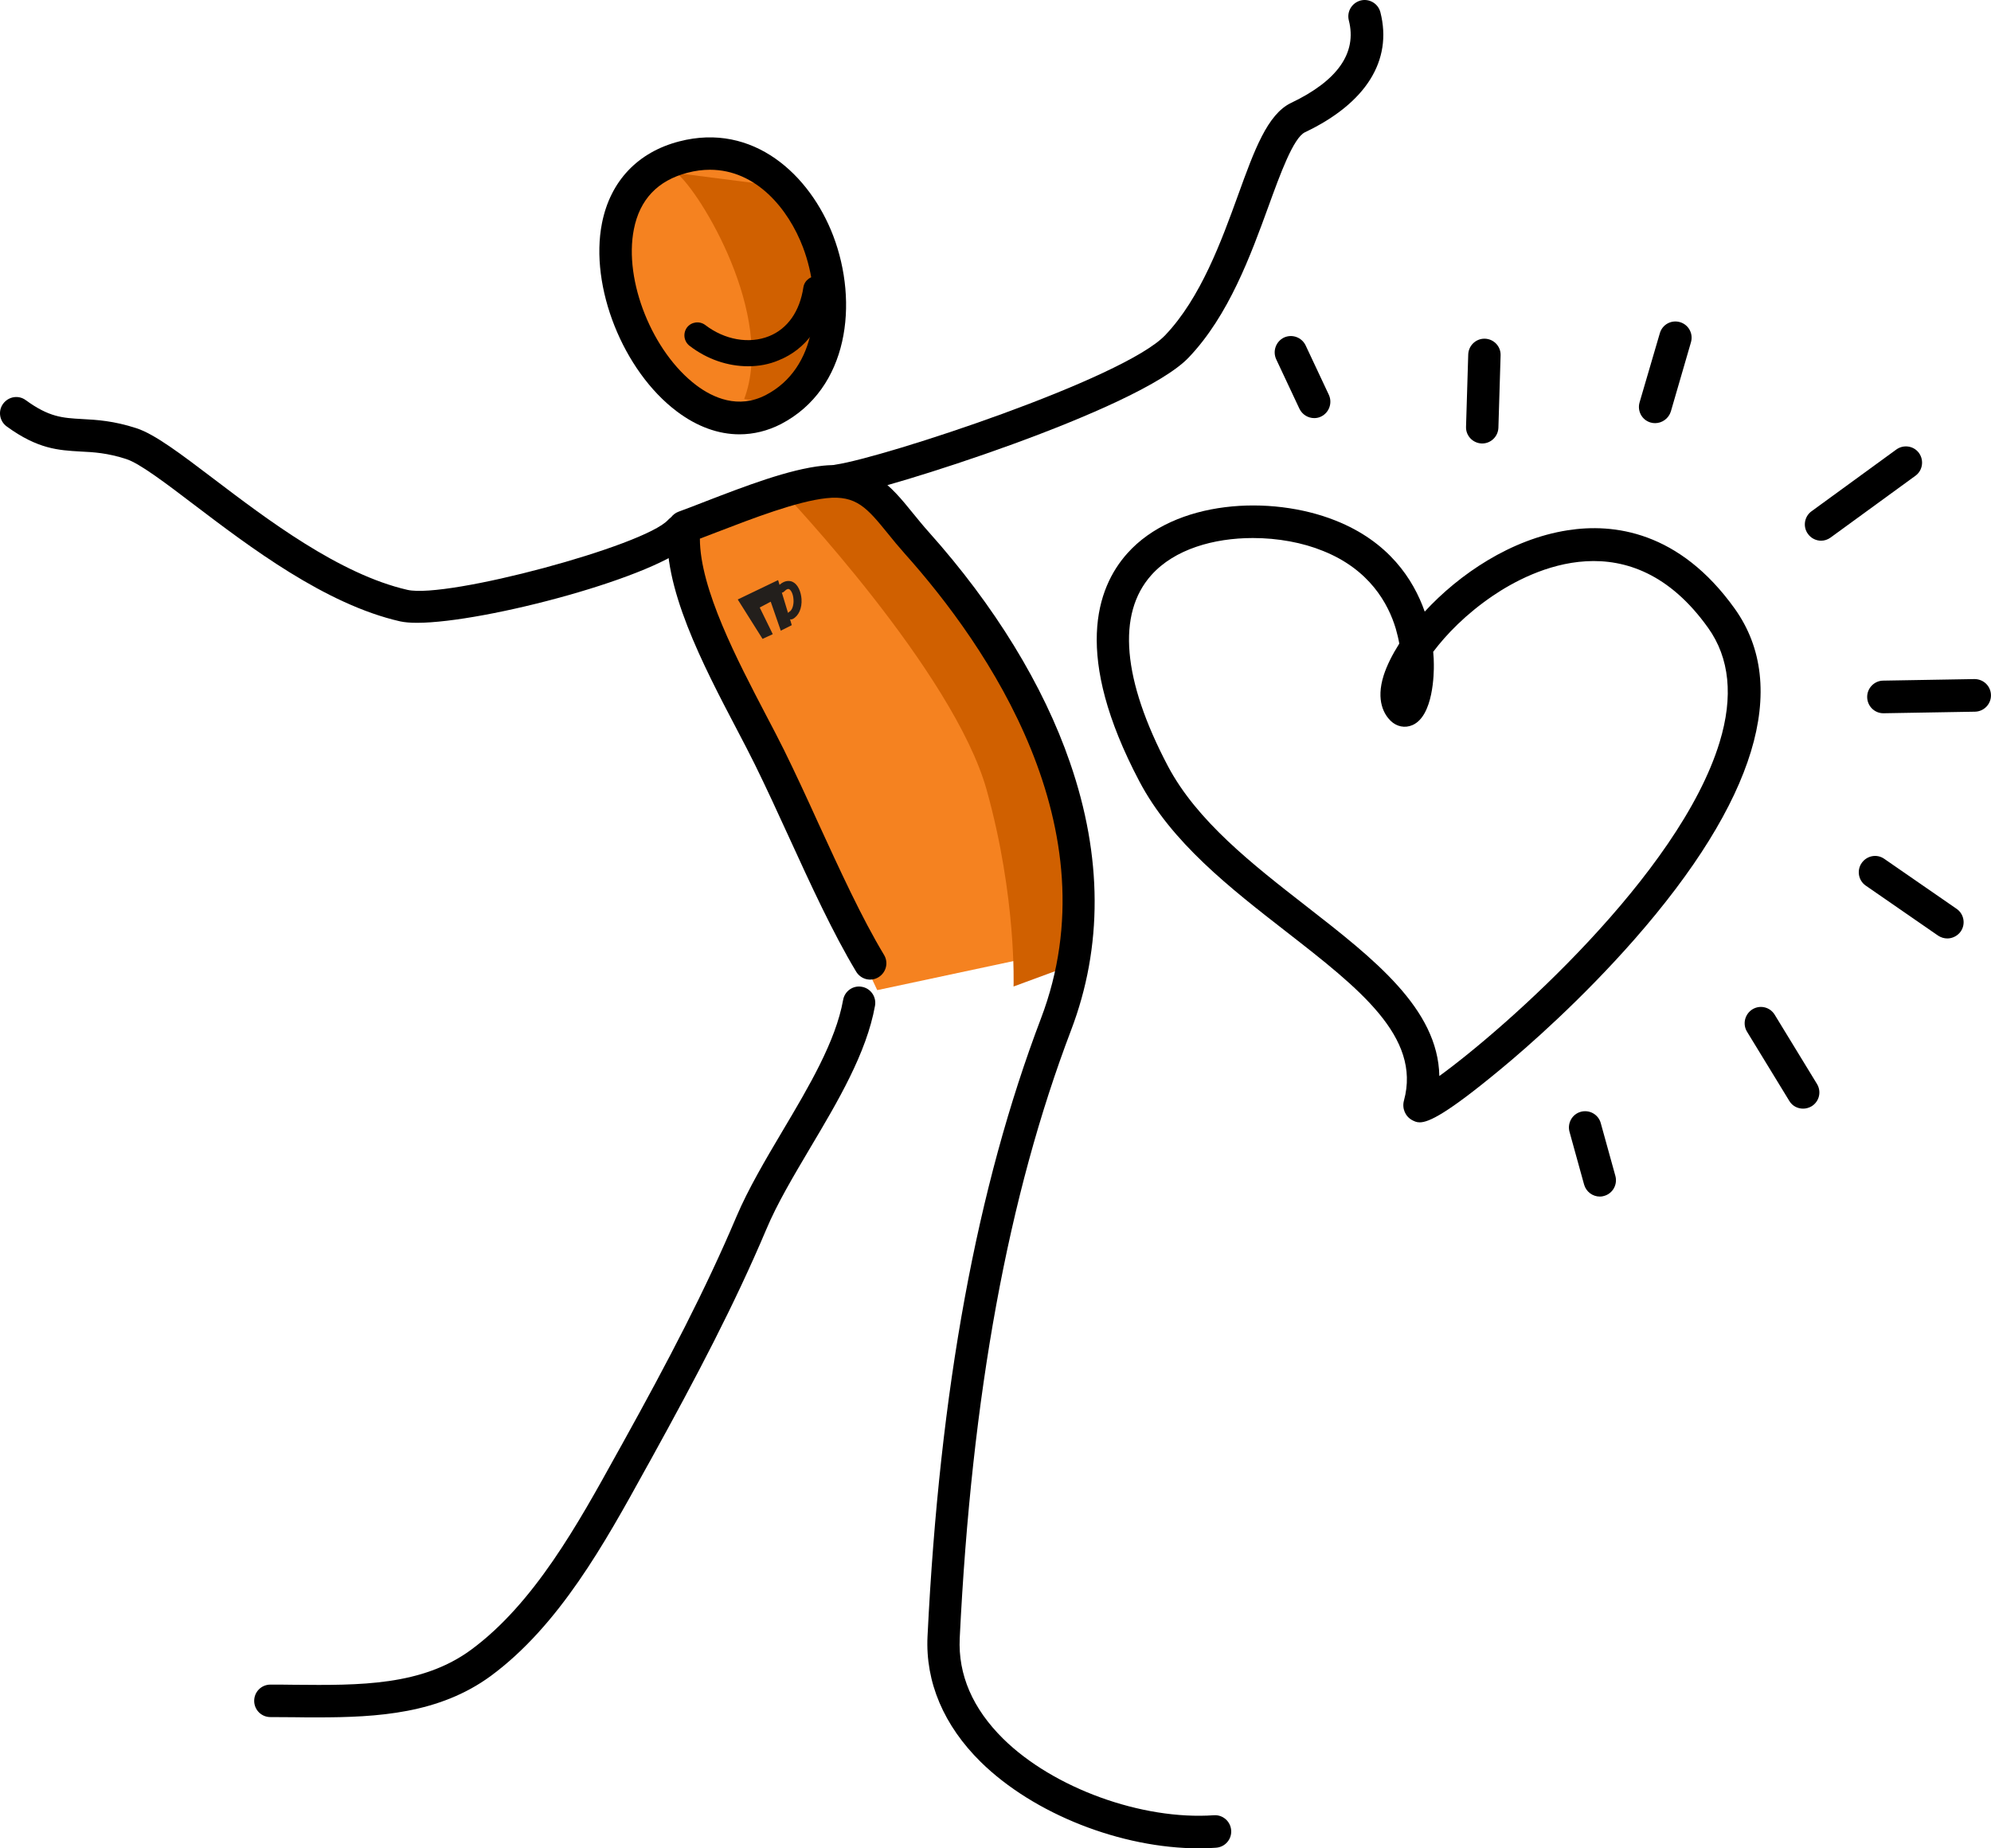
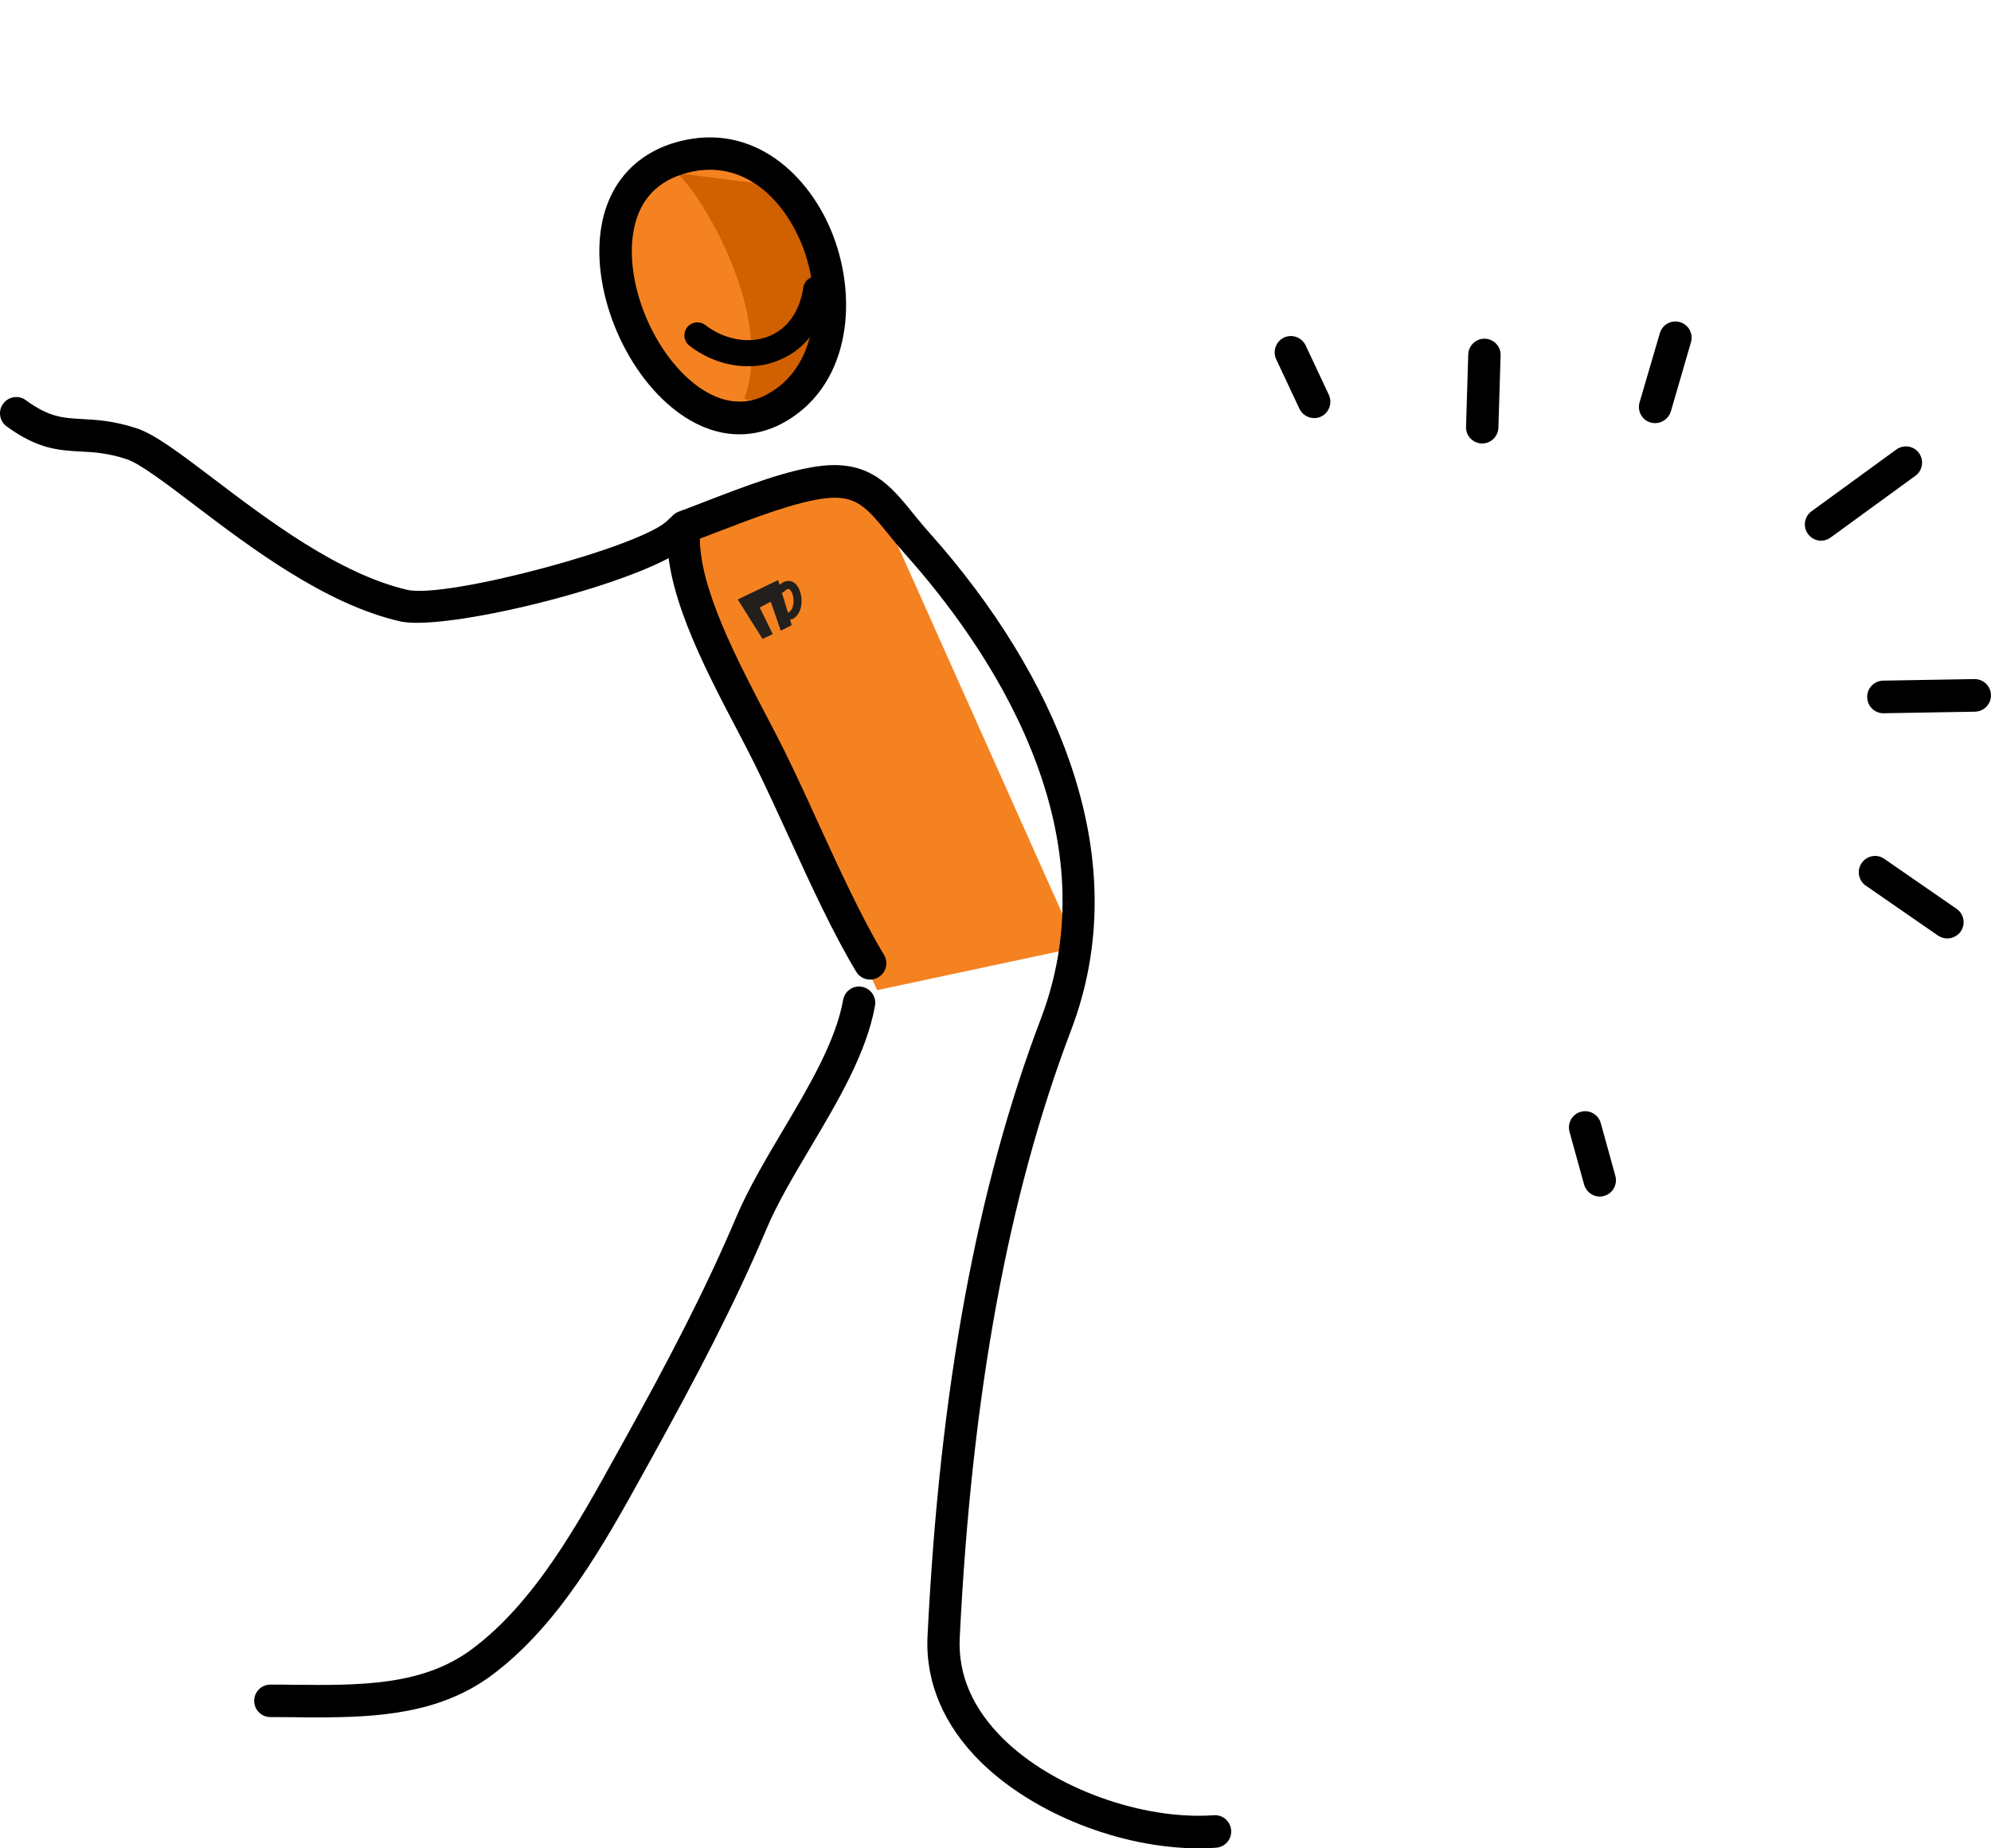
<svg xmlns="http://www.w3.org/2000/svg" width="126" height="117" viewBox="0 0 126 117" fill="none">
  <path d="M47.897 25.837C51.546 24.321 53.027 17.897 51.944 14.236C50.283 8.611 41.465 8.93 39.795 13.897C38.125 18.885 41.903 28.331 47.897 25.837Z" fill="#F58220" />
  <path d="M42.82 10.955C44.322 12.152 49.084 19.992 47.095 25.259C49.909 25.808 51.768 23.583 51.579 18.546C51.4 13.518 47.861 11.603 47.861 11.603L42.82 10.955Z" fill="#D06000" />
  <path d="M42.234 34.476L55.516 62.676L68.182 59.972L54.85 30.137L42.234 34.476Z" fill="#F58220" />
-   <path d="M49.617 31.214C49.617 31.214 60.354 42.516 62.442 50.007C64.341 56.82 64.142 62.446 64.142 62.446L67.552 61.189C67.552 61.189 69.709 51.374 63.227 40.76C59.937 35.374 55.234 31.074 53.932 30.666C51.059 29.768 49.617 31.214 49.617 31.214Z" fill="#D06000" />
  <path d="M46.795 27.493C45.463 27.493 44.111 27.005 42.839 26.047C39.429 23.483 37.301 18.137 38.096 14.127C38.623 11.463 40.363 9.628 42.988 8.95C47.68 7.733 51.259 11.074 52.73 14.925C54.341 19.154 53.725 24.601 49.42 26.845C48.585 27.274 47.69 27.493 46.795 27.493ZM44.926 10.745C44.469 10.745 44.002 10.805 43.505 10.935C41.626 11.424 40.482 12.63 40.114 14.516C39.468 17.768 41.288 22.296 44.071 24.391C45.105 25.169 46.716 25.917 48.475 25C51.706 23.314 52.094 19.024 50.812 15.643C49.897 13.239 47.869 10.745 44.926 10.745Z" fill="black" />
-   <path d="M53.04 31.454C52.543 31.454 52.096 31.084 52.026 30.576C51.946 30.017 52.334 29.488 52.891 29.409C55.933 28.96 71.094 23.992 73.739 21.219C75.985 18.865 77.298 15.254 78.351 12.351C79.385 9.488 80.21 7.234 81.702 6.516C84.654 5.109 85.887 3.344 85.36 1.289C85.221 0.74 85.549 0.182 86.106 0.032C86.653 -0.108 87.219 0.222 87.359 0.78C88.134 3.833 86.444 6.536 82.587 8.371C81.851 8.72 81.016 11.025 80.28 13.05C79.157 16.132 77.765 19.972 75.22 22.636C72.058 25.947 56.023 31.015 53.189 31.444C53.139 31.444 53.09 31.454 53.04 31.454Z" fill="black" />
  <path d="M26.393 39.424C25.966 39.424 25.608 39.394 25.33 39.334C20.578 38.257 15.786 34.606 12.286 31.952C10.517 30.606 8.837 29.329 7.992 29.059C6.799 28.671 5.934 28.621 5.089 28.581C3.707 28.501 2.394 28.431 0.426 26.995C-0.031 26.666 -0.141 26.017 0.197 25.558C0.535 25.099 1.172 24.99 1.629 25.329C3.11 26.406 3.945 26.456 5.208 26.526C6.132 26.576 7.186 26.636 8.628 27.104C9.801 27.483 11.451 28.74 13.529 30.316C16.879 32.86 21.472 36.351 25.787 37.339C28.292 37.907 40.779 34.556 42.28 32.91C42.668 32.491 43.314 32.461 43.732 32.85C44.149 33.239 44.179 33.887 43.791 34.306C41.793 36.481 30.668 39.424 26.393 39.424Z" fill="black" />
  <path d="M20.082 108.71C19.585 108.71 19.098 108.71 18.601 108.7C18.104 108.7 17.607 108.691 17.11 108.691C16.543 108.691 16.086 108.232 16.086 107.663C16.086 107.095 16.543 106.636 17.11 106.636C17.617 106.636 18.114 106.636 18.621 106.646C22.777 106.686 26.713 106.715 29.825 104.421C33.802 101.489 36.576 96.471 39.021 92.042L39.399 91.364C42.302 86.127 44.628 81.678 46.607 77.01C47.352 75.254 48.456 73.389 49.52 71.593C51.18 68.8 52.89 65.917 53.357 63.294C53.456 62.735 53.993 62.356 54.55 62.466C55.107 62.566 55.475 63.104 55.375 63.663C54.838 66.656 53.029 69.708 51.279 72.65C50.206 74.466 49.182 76.182 48.496 77.818C46.487 82.566 44.121 87.075 41.199 92.371L40.821 93.05C38.276 97.668 35.393 102.895 31.048 106.097C27.797 108.471 23.92 108.71 20.082 108.71Z" fill="black" />
  <path d="M75.887 117C70.966 117 65.428 114.835 62.068 111.534C59.722 109.219 58.559 106.476 58.698 103.584C59.463 87.943 61.819 75.154 65.876 64.471C70.469 52.401 62.456 40.86 57.266 35.055C56.869 34.606 56.501 34.167 56.193 33.778C54.87 32.152 54.194 31.334 52.305 31.534C50.436 31.733 47.643 32.81 45.386 33.678C45.008 33.828 44.64 33.967 44.292 34.097C44.292 37.279 46.688 41.838 48.458 45.229C48.885 46.037 49.283 46.805 49.621 47.484C50.347 48.96 51.093 50.576 51.798 52.132C53.15 55.075 54.542 58.117 55.944 60.441C56.242 60.93 56.083 61.559 55.596 61.858C55.109 62.157 54.483 61.997 54.184 61.509C52.723 59.085 51.301 55.992 49.929 52.99C49.223 51.444 48.488 49.848 47.772 48.391C47.444 47.733 47.056 46.975 46.639 46.187C44.511 42.127 41.857 37.07 42.274 33.249C42.314 32.86 42.572 32.531 42.94 32.391C43.457 32.202 44.034 31.982 44.64 31.743C47.126 30.785 49.939 29.698 52.077 29.479C55.069 29.169 56.381 30.765 57.763 32.471C58.081 32.86 58.41 33.269 58.777 33.678C62.943 38.337 66.035 43.384 67.715 48.272C69.773 54.227 69.793 59.933 67.784 65.209C63.798 75.683 61.491 88.272 60.736 103.693C60.627 106.007 61.551 108.152 63.49 110.067C66.661 113.19 72.268 115.224 76.821 114.905C77.388 114.865 77.875 115.294 77.915 115.863C77.955 116.431 77.527 116.92 76.961 116.96C76.623 116.99 76.255 117 75.887 117Z" fill="black" />
  <path d="M47.343 23.184C46.06 23.184 44.748 22.745 43.635 21.887C43.277 21.608 43.207 21.099 43.476 20.73C43.754 20.371 44.261 20.301 44.629 20.571C45.862 21.518 47.413 21.788 48.675 21.279C49.838 20.81 50.614 19.713 50.842 18.187C50.912 17.738 51.34 17.428 51.777 17.498C52.224 17.568 52.532 17.987 52.463 18.436C52.135 20.551 51.011 22.107 49.282 22.805C48.675 23.064 48.019 23.184 47.343 23.184Z" fill="black" />
-   <path d="M89.845 71.045C89.636 71.045 89.507 70.975 89.368 70.905C88.93 70.666 88.712 70.157 88.851 69.658C89.945 65.628 85.998 62.556 81.424 58.995C77.846 56.212 74.137 53.329 72.099 49.449C67.914 41.508 69.375 37.229 71.344 35.025C74.366 31.643 80.41 31.314 84.516 32.95C87.886 34.286 89.447 36.67 90.163 38.715C92.35 36.341 95.621 34.127 99.2 33.568C102.093 33.109 106.269 33.608 109.788 38.536C113.307 43.474 111.11 50.715 103.425 59.474C100.105 63.254 96.705 66.247 94.965 67.683C91.595 70.476 90.432 71.045 89.845 71.045ZM79.287 34.057C76.812 34.057 74.326 34.765 72.865 36.401C70.668 38.855 71.035 43.035 73.909 48.491C75.748 51.972 79.267 54.715 82.677 57.369C86.942 60.691 91.008 63.853 91.088 68.112C95.233 65.109 106.269 55.364 108.824 46.985C109.708 44.092 109.46 41.648 108.098 39.743C103.207 32.88 96.933 36.042 94.468 37.718C92.768 38.875 91.535 40.152 90.7 41.259C90.73 41.578 90.74 41.838 90.74 42.047C90.75 42.586 90.72 45.319 89.388 45.898C88.91 46.107 88.384 45.997 88.006 45.628C87.618 45.249 87.051 44.371 87.568 42.745C87.767 42.127 88.105 41.449 88.553 40.74C88.503 40.441 88.423 40.122 88.334 39.803C87.857 38.207 86.674 36.052 83.731 34.875C82.439 34.346 80.868 34.057 79.287 34.057Z" fill="black" />
  <path d="M93.802 28.072C93.792 28.072 93.782 28.072 93.772 28.072C93.206 28.052 92.758 27.583 92.778 27.015L92.917 22.436C92.937 21.877 93.394 21.439 93.941 21.439C93.951 21.439 93.961 21.439 93.971 21.439C94.538 21.458 94.985 21.927 94.965 22.496L94.826 27.074C94.806 27.633 94.349 28.072 93.802 28.072Z" fill="black" />
  <path d="M83.171 26.466C82.783 26.466 82.415 26.247 82.236 25.878L80.765 22.745C80.526 22.227 80.745 21.618 81.252 21.369C81.769 21.129 82.375 21.349 82.624 21.858L84.095 24.99C84.334 25.508 84.115 26.117 83.608 26.366C83.469 26.436 83.32 26.466 83.171 26.466Z" fill="black" />
  <path d="M101.245 75.743C100.797 75.743 100.38 75.444 100.25 74.985L99.326 71.643C99.177 71.094 99.495 70.526 100.042 70.376C100.588 70.227 101.155 70.546 101.304 71.094L102.229 74.436C102.378 74.985 102.06 75.553 101.513 75.703C101.423 75.733 101.334 75.743 101.245 75.743Z" fill="black" />
  <path d="M104.745 26.785C104.645 26.785 104.556 26.775 104.456 26.745C103.91 26.586 103.602 26.017 103.761 25.468L105.043 21.09C105.202 20.541 105.769 20.232 106.316 20.391C106.862 20.551 107.171 21.119 107.011 21.668L105.739 26.047C105.6 26.496 105.182 26.785 104.745 26.785Z" fill="black" />
  <path d="M115.251 34.227C114.933 34.227 114.615 34.077 114.416 33.798C114.078 33.339 114.187 32.69 114.645 32.361L120.013 28.451C120.47 28.122 121.117 28.221 121.445 28.68C121.773 29.139 121.673 29.788 121.216 30.117L115.848 34.027C115.669 34.157 115.46 34.227 115.251 34.227Z" fill="black" />
  <path d="M119.188 45.149C118.631 45.149 118.174 44.7 118.164 44.132C118.154 43.563 118.612 43.094 119.168 43.084L124.954 42.985C125.531 42.985 125.988 43.434 125.998 44.002C126.008 44.571 125.551 45.04 124.984 45.05L119.198 45.149H119.188Z" fill="black" />
  <path d="M123.237 59.404C123.038 59.404 122.829 59.344 122.65 59.224L118.077 56.062C117.61 55.743 117.49 55.095 117.818 54.626C118.147 54.157 118.783 54.037 119.25 54.367L123.823 57.529C124.29 57.848 124.41 58.496 124.082 58.965C123.883 59.244 123.555 59.404 123.237 59.404Z" fill="black" />
-   <path d="M114.11 70.177C113.762 70.177 113.424 70.007 113.236 69.688L110.561 65.309C110.263 64.82 110.422 64.192 110.899 63.892C111.386 63.593 112.013 63.743 112.311 64.232L114.985 68.611C115.284 69.1 115.134 69.728 114.647 70.027C114.478 70.127 114.289 70.177 114.11 70.177Z" fill="black" />
  <path d="M50.107 36.81C49.958 36.76 49.67 36.72 49.332 37.02L49.242 36.72L46.688 37.947L48.258 40.441L48.904 40.142L48.079 38.456L48.775 38.087L49.411 39.922L50.107 39.573L49.998 39.204C50.048 39.214 50.107 39.214 50.157 39.184H50.167C50.545 38.985 50.764 38.496 50.724 37.917C50.694 37.508 50.525 36.97 50.107 36.81ZM50.217 37.957C50.237 38.237 50.167 38.616 49.928 38.745C49.909 38.755 49.889 38.775 49.869 38.795L49.481 37.518C49.531 37.508 49.581 37.488 49.62 37.449C49.68 37.389 49.819 37.249 49.928 37.289C50.058 37.339 50.197 37.598 50.217 37.957Z" fill="#231F1C" />
</svg>